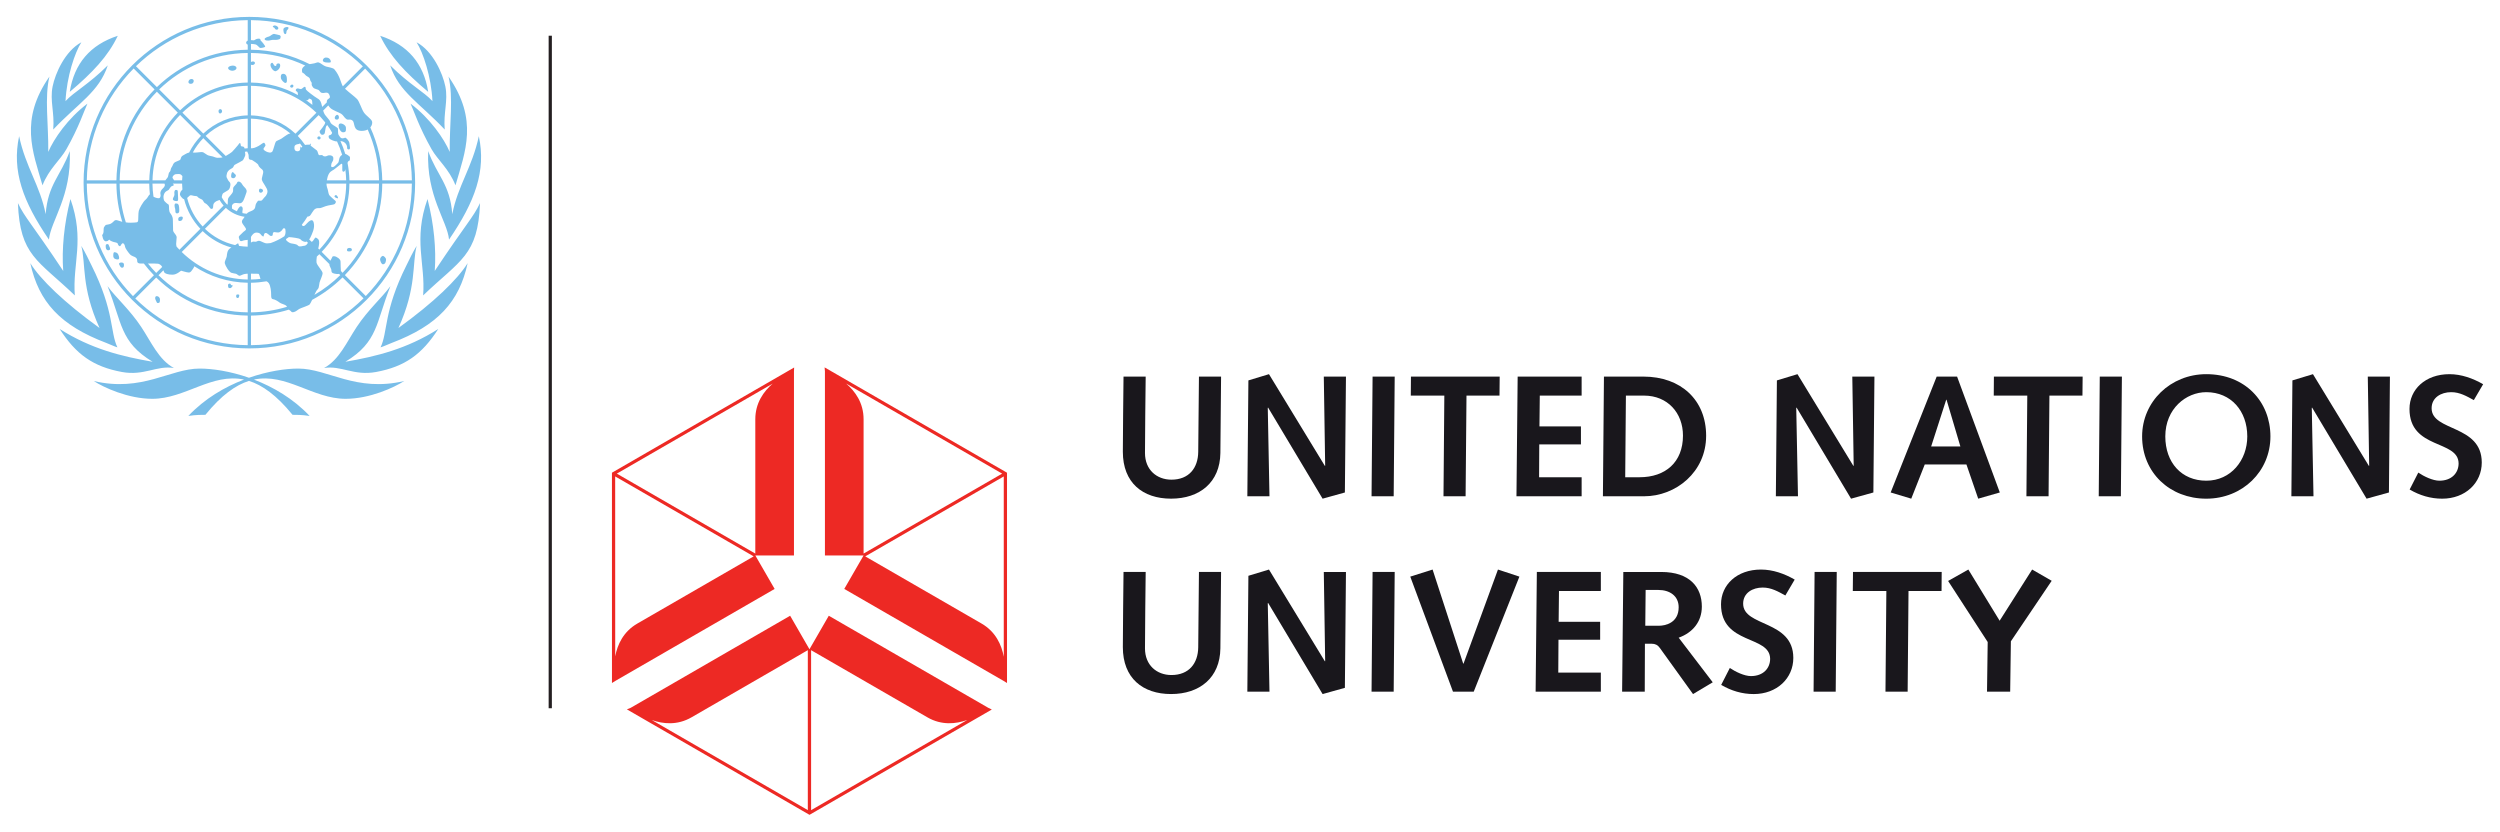
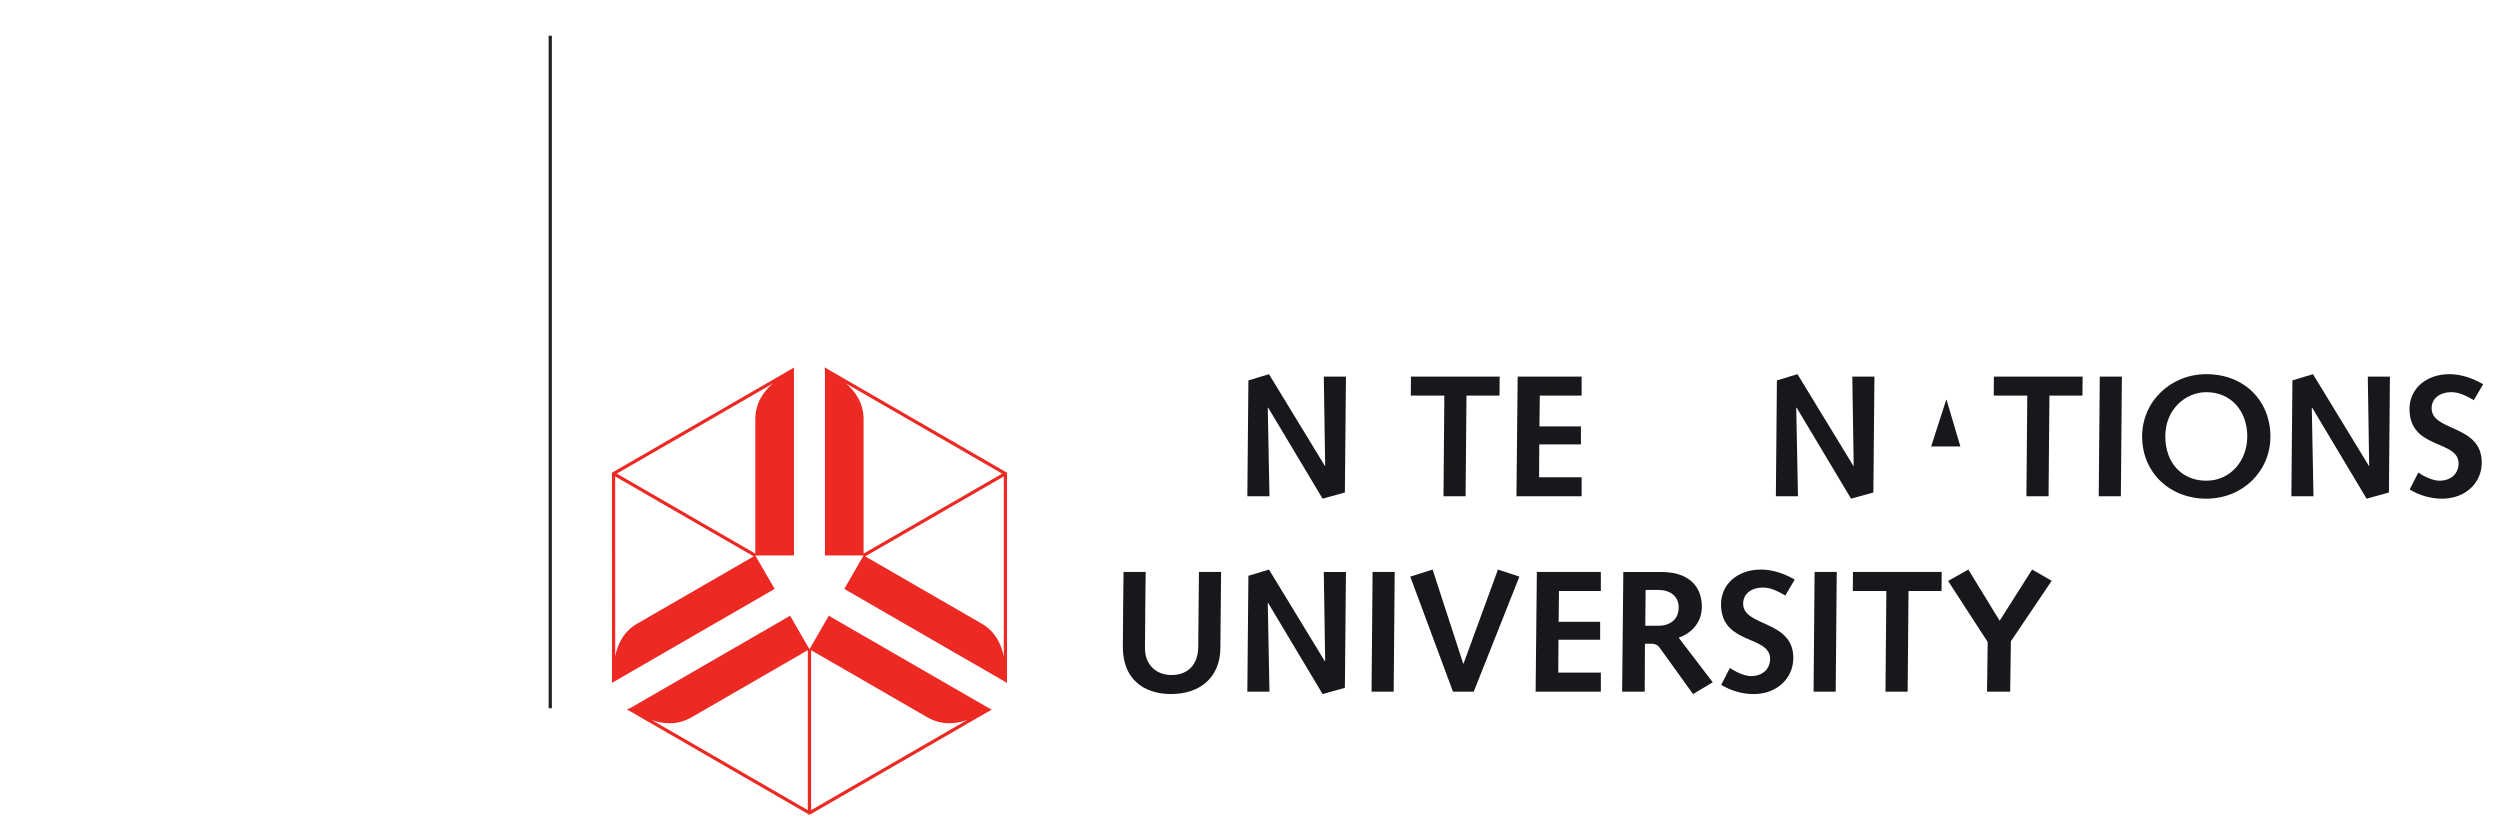
<svg xmlns="http://www.w3.org/2000/svg" xmlns:ns1="http://www.inkscape.org/namespaces/inkscape" xmlns:ns2="http://sodipodi.sourceforge.net/DTD/sodipodi-0.dtd" width="148.25" height="49.32" id="svg4564" version="1.1" ns1:version="0.48.1 " ns2:docname="Neues Dokument 3">
  <defs id="defs4566">
    <clipPath clipPathUnits="userSpaceOnUse" id="clipPath1224">
      <path ns1:connector-curvature="0" d="m 0,0 841.89,0 0,595.276 L 0,595.276 0,0 z" id="path1226" />
    </clipPath>
    <clipPath clipPathUnits="userSpaceOnUse" id="clipPath1192">
      <path ns1:connector-curvature="0" d="m 0,0 841.89,0 0,595.276 L 0,595.276 0,0 z" id="path1194" />
    </clipPath>
    <clipPath clipPathUnits="userSpaceOnUse" id="clipPath1176">
      <path ns1:connector-curvature="0" d="m 0,0 841.89,0 0,595.276 L 0,595.276 0,0 z" id="path1178" />
    </clipPath>
    <clipPath clipPathUnits="userSpaceOnUse" id="clipPath1148">
-       <path ns1:connector-curvature="0" d="m 0,0 841.89,0 0,595.276 L 0,595.276 0,0 z" id="path1150" />
-     </clipPath>
+       </clipPath>
    <clipPath clipPathUnits="userSpaceOnUse" id="clipPath1120">
      <path ns1:connector-curvature="0" d="m 0,0 841.89,0 0,595.276 L 0,595.276 0,0 z" id="path1122" />
    </clipPath>
  </defs>
  <ns2:namedview id="base" pagecolor="#ffffff" bordercolor="#666666" borderopacity="1.0" ns1:pageopacity="0.0" ns1:pageshadow="2" ns1:zoom="6.1128203" ns1:cx="74.124999" ns1:cy="24.66" ns1:document-units="px" ns1:current-layer="layer1" showgrid="false" fit-margin-top="0" fit-margin-left="0" fit-margin-right="0" fit-margin-bottom="0" ns1:window-width="1024" ns1:window-height="678" ns1:window-x="-4" ns1:window-y="-4" ns1:window-maximized="1" />
  <g ns1:label="Ebene 1" ns1:groupmode="layer" id="layer1" transform="translate(-185.384,-470.146)">
    <g transform="matrix(1.25,0,0,-1.25,17.634,771.974)" id="g1116">
      <g id="g1118" clip-path="url(#clipPath1120)">
        <g id="g1124" transform="translate(192.095,219.971)">
-           <path ns1:connector-curvature="0" d="m 0,0 c -0.017,-1.394 -0.985,-2.165 -2.339,-2.165 -1.345,0 -2.288,0.754 -2.288,2.222 0,1.189 0.024,2.379 0.032,3.569 l 1.051,0 C -3.553,2.42 -3.577,1.206 -3.577,0 c 0,-0.795 0.558,-1.264 1.255,-1.264 0.829,0 1.263,0.551 1.271,1.321 l 0.034,3.569 1.05,0 L 0,0 z" style="fill:#19171c;fill-opacity:1;fill-rule:nonzero;stroke:none" id="path1126" />
-         </g>
+           </g>
      </g>
    </g>
    <g id="g1128" transform="matrix(1.25,0,0,-1.25,259.414,492.704)">
      <path ns1:connector-curvature="0" d="m 0,0 0.976,0.296 2.649,-4.348 0.017,0 -0.065,4.232 1.051,0 L 4.577,-5.317 3.52,-5.611 0.935,-1.289 0.919,-1.304 1,-5.497 l -1.05,0 L 0,0 z" style="fill:#19171c;fill-opacity:1;fill-rule:nonzero;stroke:none" id="path1130" />
    </g>
    <g id="g1132" transform="matrix(1.25,0,0,-1.25,266.778,492.479)">
-       <path ns1:connector-curvature="0" d="m 0,0 1.049,0 -0.048,-5.677 -1.05,0 L 0,0 z" style="fill:#19171c;fill-opacity:1;fill-rule:nonzero;stroke:none" id="path1134" />
-     </g>
+       </g>
    <g id="g1136" transform="matrix(1.25,0,0,-1.25,271.033,493.606)">
      <path ns1:connector-curvature="0" d="m 0,0 -1.591,0 0.007,0.902 4.21,0 L 2.617,0 1.051,0 1.009,-4.775 -0.04,-4.775 0,0 z" style="fill:#19171c;fill-opacity:1;fill-rule:nonzero;stroke:none" id="path1138" />
    </g>
    <g id="g1140" transform="matrix(1.25,0,0,-1.25,275.381,492.479)">
      <path ns1:connector-curvature="0" d="m 0,0 3.035,0 0,-0.902 -1.985,0 -0.016,-1.46 1.968,0 0,-0.854 -1.977,0 -0.008,-1.559 2.018,0 0,-0.902 -3.092,0 L 0,0 z" style="fill:#19171c;fill-opacity:1;fill-rule:nonzero;stroke:none" id="path1142" />
    </g>
    <g transform="matrix(1.25,0,0,-1.25,17.634,771.974)" id="g1144">
      <g id="g1146" clip-path="url(#clipPath1148)">
        <g id="g1152" transform="translate(211.3,218.822)">
          <path ns1:connector-curvature="0" d="m 0,0 0.033,3.873 0.861,0 C 2.01,3.873 2.74,3.052 2.74,1.977 2.74,0.714 1.911,0 0.68,0 L 0,0 z m -1.058,-0.903 1.952,0 c 1.51,0 2.945,1.149 2.945,2.872 0,1.69 -1.19,2.806 -2.978,2.806 l -1.87,0 -0.049,-5.678 z" style="fill:#19171c;fill-opacity:1;fill-rule:nonzero;stroke:none" id="path1154" />
        </g>
      </g>
    </g>
    <g id="g1156" transform="matrix(1.25,0,0,-1.25,290.754,492.704)">
      <path ns1:connector-curvature="0" d="m 0,0 0.976,0.296 2.65,-4.348 0.017,0 -0.066,4.232 1.05,0 L 4.577,-5.317 3.518,-5.611 0.934,-1.289 0.918,-1.304 1,-5.497 l -1.049,0 L 0,0 z" style="fill:#19171c;fill-opacity:1;fill-rule:nonzero;stroke:none" id="path1158" />
    </g>
    <g id="g1160" transform="matrix(1.25,0,0,-1.25,301.634,496.621)">
-       <path ns1:connector-curvature="0" d="m 0,0 -1.386,0 0.714,2.216 0.016,0 L 0,0 z m -1.689,-0.853 1.976,0 0.559,-1.624 1.025,0.294 -2.027,5.497 -0.968,0 -2.183,-5.497 0.977,-0.294 0.641,1.624 z" style="fill:#19171c;fill-opacity:1;fill-rule:nonzero;stroke:none" id="path1162" />
+       <path ns1:connector-curvature="0" d="m 0,0 -1.386,0 0.714,2.216 0.016,0 L 0,0 z z" style="fill:#19171c;fill-opacity:1;fill-rule:nonzero;stroke:none" id="path1162" />
    </g>
    <g id="g1164" transform="matrix(1.25,0,0,-1.25,305.602,493.606)">
      <path ns1:connector-curvature="0" d="m 0,0 -1.591,0 0.007,0.902 4.21,0 L 2.617,0 1.05,0 1.01,-4.775 l -1.051,0 L 0,0 z" style="fill:#19171c;fill-opacity:1;fill-rule:nonzero;stroke:none" id="path1166" />
    </g>
    <g id="g1168" transform="matrix(1.25,0,0,-1.25,309.9,492.479)">
      <path ns1:connector-curvature="0" d="m 0,0 1.05,0 -0.049,-5.677 -1.05,0 L 0,0 z" style="fill:#19171c;fill-opacity:1;fill-rule:nonzero;stroke:none" id="path1170" />
    </g>
    <g transform="matrix(1.25,0,0,-1.25,17.634,771.974)" id="g1172">
      <g id="g1174" clip-path="url(#clipPath1176)">
        <g id="g1180" transform="translate(236.922,220.758)">
          <path ns1:connector-curvature="0" d="M 0,0 C 0,1.321 0.992,2.1 1.944,2.1 3.117,2.1 3.889,1.207 3.889,0 3.889,-1.124 3.117,-2.1 1.944,-2.1 0.771,-2.1 0,-1.239 0,0 m -1.1,0 c 0,-1.723 1.321,-2.953 3.044,-2.953 1.722,0 3.043,1.296 3.043,2.953 0,1.657 -1.205,2.954 -3.043,2.954 C 0.254,2.954 -1.1,1.657 -1.1,0" style="fill:#19171c;fill-opacity:1;fill-rule:nonzero;stroke:none" id="path1182" />
        </g>
      </g>
    </g>
    <g id="g1184" transform="matrix(1.25,0,0,-1.25,321.324,492.704)">
      <path ns1:connector-curvature="0" d="m 0,0 0.975,0.296 2.65,-4.348 0.017,0 -0.066,4.232 1.05,0 L 4.579,-5.317 3.519,-5.611 0.934,-1.289 0.919,-1.304 1,-5.497 l -1.049,0 L 0,0 z" style="fill:#19171c;fill-opacity:1;fill-rule:nonzero;stroke:none" id="path1186" />
    </g>
    <g transform="matrix(1.25,0,0,-1.25,17.634,771.974)" id="g1188">
      <g id="g1190" clip-path="url(#clipPath1192)">
        <g id="g1196" transform="translate(248.924,219.043)">
          <path ns1:connector-curvature="0" d="m 0,0 c 0.262,-0.181 0.69,-0.385 1.001,-0.385 0.583,0 0.911,0.37 0.911,0.82 -0.009,1.132 -2.33,0.648 -2.33,2.585 0,0.926 0.755,1.649 1.895,1.649 0.566,0 1.115,-0.198 1.599,-0.477 L 2.634,3.438 C 2.289,3.626 1.969,3.815 1.559,3.815 1.083,3.815 0.632,3.561 0.632,3.052 c 0,-1.115 2.379,-0.763 2.379,-2.576 0,-0.967 -0.779,-1.714 -1.879,-1.714 -0.549,0 -1.065,0.155 -1.542,0.435 L 0,0 z" style="fill:#19171c;fill-opacity:1;fill-rule:nonzero;stroke:none" id="path1198" />
        </g>
        <g id="g1200" transform="translate(192.095,210.702)">
          <path ns1:connector-curvature="0" d="m 0,0 c -0.017,-1.394 -0.985,-2.165 -2.339,-2.165 -1.345,0 -2.288,0.754 -2.288,2.223 0,1.189 0.024,2.379 0.032,3.569 l 1.051,0 C -3.553,2.42 -3.577,1.207 -3.577,0 c 0,-0.796 0.558,-1.263 1.255,-1.263 0.829,0 1.263,0.55 1.271,1.321 l 0.034,3.569 1.05,0 L 0,0 z" style="fill:#19171c;fill-opacity:1;fill-rule:nonzero;stroke:none" id="path1202" />
        </g>
      </g>
    </g>
    <g id="g1204" transform="matrix(1.25,0,0,-1.25,259.414,504.29)">
      <path ns1:connector-curvature="0" d="m 0,0 0.976,0.296 2.649,-4.349 0.017,0 -0.065,4.234 1.051,0 L 4.577,-5.316 3.52,-5.611 0.935,-1.287 0.919,-1.305 1,-5.497 l -1.05,0 L 0,0 z" style="fill:#19171c;fill-opacity:1;fill-rule:nonzero;stroke:none" id="path1206" />
    </g>
    <g id="g1208" transform="matrix(1.25,0,0,-1.25,266.778,504.063)">
      <path ns1:connector-curvature="0" d="m 0,0 1.049,0 -0.048,-5.678 -1.05,0 L 0,0 z" style="fill:#19171c;fill-opacity:1;fill-rule:nonzero;stroke:none" id="path1210" />
    </g>
    <g id="g1212" transform="matrix(1.25,0,0,-1.25,269.013,504.34)">
      <path ns1:connector-curvature="0" d="m 0,0 1.059,0.336 1.452,-4.463 0.016,0 L 4.16,0.336 5.177,0 3.011,-5.457 2.026,-5.457 0,0 z" style="fill:#19171c;fill-opacity:1;fill-rule:nonzero;stroke:none" id="path1214" />
    </g>
    <g id="g1216" transform="matrix(1.25,0,0,-1.25,276.519,504.063)">
      <path ns1:connector-curvature="0" d="m 0,0 3.036,0 0,-0.903 -1.986,0 -0.016,-1.46 1.969,0 0,-0.853 -1.977,0 -0.009,-1.559 2.019,0 0,-0.903 -3.094,0 L 0,0 z" style="fill:#19171c;fill-opacity:1;fill-rule:nonzero;stroke:none" id="path1218" />
    </g>
    <g transform="matrix(1.25,0,0,-1.25,17.634,771.974)" id="g1220">
      <g id="g1222" clip-path="url(#clipPath1224)">
        <g id="g1228" transform="translate(212.252,211.777)">
          <path ns1:connector-curvature="0" d="m 0,0 0.017,1.698 0.606,0 c 0.533,0 0.961,-0.28 0.961,-0.82 C 1.584,0.139 0.959,0 0.648,0 L 0,0 z m -1.099,-3.127 1.074,0 0.008,2.273 0.328,0 c 0.156,0 0.279,-0.057 0.378,-0.197 l 1.576,-2.19 0.935,0.558 -1.616,2.116 c 0.663,0.238 1.099,0.756 1.099,1.477 0,0.902 -0.558,1.641 -1.928,1.641 l -1.797,0 -0.057,-5.678 z" style="fill:#19171c;fill-opacity:1;fill-rule:nonzero;stroke:none" id="path1230" />
        </g>
        <g id="g1232" transform="translate(216.263,209.774)">
          <path ns1:connector-curvature="0" d="m 0,0 c 0.263,-0.179 0.69,-0.385 1.001,-0.385 0.583,0 0.911,0.369 0.911,0.82 -0.008,1.132 -2.33,0.648 -2.33,2.585 0,0.927 0.754,1.649 1.895,1.649 0.566,0 1.116,-0.197 1.6,-0.476 L 2.634,3.439 C 2.289,3.627 1.969,3.815 1.559,3.815 1.082,3.815 0.632,3.562 0.632,3.052 c 0,-1.114 2.38,-0.763 2.38,-2.576 0,-0.968 -0.78,-1.714 -1.879,-1.714 -0.551,0 -1.068,0.156 -1.543,0.435 L 0,0 z" style="fill:#19171c;fill-opacity:1;fill-rule:nonzero;stroke:none" id="path1234" />
        </g>
      </g>
    </g>
    <g id="g1236" transform="matrix(1.25,0,0,-1.25,292.989,504.063)">
      <path ns1:connector-curvature="0" d="m 0,0 1.051,0 -0.049,-5.678 -1.05,0 L 0,0 z" style="fill:#19171c;fill-opacity:1;fill-rule:nonzero;stroke:none" id="path1238" />
    </g>
    <g id="g1240" transform="matrix(1.25,0,0,-1.25,297.245,505.192)">
      <path ns1:connector-curvature="0" d="m 0,0 -1.592,0 0.009,0.903 4.208,0 L 2.618,0 1.051,0 1.01,-4.775 l -1.052,0 L 0,0 z" style="fill:#19171c;fill-opacity:1;fill-rule:nonzero;stroke:none" id="path1242" />
    </g>
    <g id="g1244" transform="matrix(1.25,0,0,-1.25,303.254,508.217)">
      <path ns1:connector-curvature="0" d="M 0,0 -1.878,2.896 -0.918,3.438 0.567,1.009 2.109,3.438 3.036,2.904 1.1,0.033 1.067,-2.355 l -1.099,0 L 0,0 z" style="fill:#19171c;fill-opacity:1;fill-rule:nonzero;stroke:none" id="path1246" />
    </g>
    <path ns1:connector-curvature="0" d="m 217.919,512.145 0.191,0 0,-39.881 -0.191,0 0,39.881 z" style="fill:#241f21;fill-opacity:1;fill-rule:nonzero;stroke:none" id="path1248" />
    <g id="g1258" transform="matrix(1.25,0,0,-1.25,200.17,471.147)">
-       <path ns1:connector-curvature="0" d="m 0,0 c 4.343,0 7.865,-3.521 7.865,-7.864 0,-4.343 -3.522,-7.864 -7.865,-7.864 -4.343,0 -7.864,3.521 -7.864,7.864 C -7.864,-3.521 -4.343,0 0,0 m -6.306,-7.755 c 0.028,1.68 0.714,3.201 1.81,4.314 l -0.992,0.993 c -1.351,-1.369 -2.193,-3.24 -2.222,-5.307 l 1.404,0 z m 1.78,-4.501 c -0.171,0.176 -0.331,0.36 -0.479,0.555 l -0.145,-10e-4 c -0.095,0 -0.17,0.027 -0.17,0.118 0,0.091 -0.019,0.123 -0.076,0.17 -0.057,0.048 -0.184,0.053 -0.278,0.161 -0.095,0.108 -0.208,0.278 -0.217,0.33 -0.01,0.053 -0.025,0.128 -0.072,0.166 -0.047,0.038 -0.051,0.019 -0.09,-0.014 -0.038,-0.033 -0.051,-0.108 -0.089,-0.108 -0.038,0 -0.086,0.051 -0.094,0.102 -0.01,0.054 -0.068,0.067 -0.11,0.077 -0.042,0.009 -0.137,0.028 -0.164,0.046 -0.029,0.019 -0.087,0.03 -0.11,0.063 -0.023,0.033 -0.042,0.019 -0.066,-0.01 -0.023,-0.028 -0.061,-0.042 -0.113,-0.047 -0.052,-0.006 -0.104,0.051 -0.127,0.095 -0.025,0.041 -0.052,0.188 -0.052,0.188 0,0 -0.025,0.005 0,0.024 0.023,0.019 0.052,0.062 0.061,0.142 0.01,0.079 -0.004,0.194 0.028,0.227 0.033,0.032 0.044,0.085 0.09,0.104 0.046,0.018 0.132,0.015 0.213,0.051 0.081,0.038 0.152,0.118 0.183,0.147 0.034,0.028 0.085,0.042 0.175,0.009 0.056,-0.02 0.135,-0.045 0.2,-0.062 -0.177,0.573 -0.274,1.182 -0.278,1.814 l -1.405,0 c 0.013,-2.077 0.846,-3.96 2.191,-5.339 l 0.994,0.992 z m 4.449,-1.915 c -1.69,0.021 -3.221,0.706 -4.342,1.806 l -0.992,-0.993 c 1.375,-1.353 3.256,-2.196 5.334,-2.216 l 0,1.403 z m 6.383,6.262 C 6.295,-9.596 5.621,-11.125 4.532,-12.25 l 0.992,-0.993 c 1.343,1.379 2.174,3.259 2.186,5.334 l -1.404,0 z m -10.724,-4.238 0.285,0.285 c 0.022,-0.055 0.039,-0.11 0.056,-0.16 l -0.233,-0.234 c 1.093,-1.072 2.585,-1.741 4.233,-1.761 l 0,1.404 c -0.935,0.015 -1.803,0.3 -2.532,0.781 -0.018,-0.044 -0.044,-0.098 -0.074,-0.135 -0.057,-0.071 -0.09,-0.161 -0.19,-0.161 -0.098,0 -0.344,0.086 -0.363,0.086 -0.019,0 -0.199,-0.189 -0.411,-0.189 -0.212,0 -0.36,0.052 -0.393,0.118 -0.012,0.026 -0.025,0.057 -0.037,0.091 -0.017,0.05 -0.034,0.105 -0.052,0.149 -0.037,0.082 -0.118,0.143 -0.194,0.162 -0.046,0.01 -0.279,0.011 -0.488,0.011 0.123,-0.155 0.255,-0.305 0.393,-0.447 m -1.735,4.238 c 0.005,-0.641 0.107,-1.26 0.294,-1.84 0.061,-0.008 0.145,-0.019 0.237,-0.016 0.142,0.005 0.254,0.009 0.288,0.02 0.033,0.009 0.052,0.032 0.061,0.099 0.01,0.066 0,0.326 0.028,0.444 0.029,0.118 0.208,0.435 0.312,0.52 0.104,0.084 0.138,0.189 0.18,0.231 0.016,0.015 0.025,0.026 0.035,0.033 -0.018,0.168 -0.029,0.338 -0.031,0.509 l -1.404,0 z m 1.766,4.359 c -1.068,-1.086 -1.737,-2.568 -1.765,-4.205 l 1.405,0 c 0.027,1.249 0.538,2.38 1.353,3.213 l -0.993,0.992 z m 4.31,1.838 c -1.632,-0.02 -3.111,-0.675 -4.201,-1.729 l 0.993,-0.993 c 0.836,0.801 1.964,1.299 3.208,1.319 l 0,1.403 z m -2.107,-3.824 c 0.554,0.519 1.292,0.843 2.107,0.863 l 0,1.404 c -1.201,-0.02 -2.291,-0.501 -3.099,-1.274 l 0.992,-0.993 z m -0.672,-0.9 c 0.148,0.292 0.338,0.559 0.563,0.792 l -0.992,0.993 c -0.787,-0.805 -1.281,-1.898 -1.309,-3.104 l 0.608,0 c 0.053,0.065 0.127,0.153 0.127,0.174 0,0.033 0.037,0.127 0.037,0.16 0,0.033 0.06,0.076 0.075,0.113 0.015,0.039 0.019,0.128 0.071,0.189 0.052,0.062 0.048,0.189 0.194,0.246 0.147,0.057 0.208,0.086 0.217,0.119 0.01,0.033 0.028,0.136 0.109,0.174 0.073,0.034 0.187,0.125 0.3,0.144 M -3.19,-7.755 c 0.002,0.068 0.007,0.135 0.014,0.202 -0.042,0.048 -0.08,0.099 -0.164,0.099 -0.113,0 -0.185,-0.005 -0.222,-0.038 -0.037,-0.032 -0.104,-0.089 -0.076,-0.155 0.019,-0.044 0.059,-0.078 0.07,-0.108 l 0.378,0 z m -0.836,-0.154 -0.57,0 c 0.003,-0.211 0.019,-0.417 0.048,-0.619 0.008,-0.007 0.018,-0.013 0.027,-0.017 0.075,-0.038 0.188,-0.067 0.241,-0.057 0.052,0.009 0.071,0.095 0.071,0.137 0,0.043 -0.028,0.104 0,0.175 0.028,0.071 0.076,0.132 0.123,0.17 0.046,0.038 0.095,0.127 0.075,0.17 -0.006,0.013 -0.011,0.027 -0.015,0.041 m 1.703,-2.144 c -0.367,0.389 -0.637,0.872 -0.772,1.406 -0.021,0.002 -0.044,0.011 -0.07,0.035 -0.071,0.067 -0.128,0.147 -0.128,0.19 0,0.041 0.024,0.136 0.071,0.179 0.015,0.014 0.032,0.032 0.047,0.052 -0.009,0.093 -0.015,0.188 -0.016,0.282 l -0.44,0 c 0.02,-0.034 0.055,-0.048 0.046,-0.075 -0.01,-0.028 -0.1,-0.037 -0.132,-0.07 -0.034,-0.033 -0.081,-0.113 -0.105,-0.147 -0.023,-0.032 -0.126,-0.057 -0.178,-0.124 -0.052,-0.066 -0.074,-0.163 -0.074,-0.211 0,-0.047 0.006,-0.127 0.026,-0.17 0.018,-0.043 0.16,-0.17 0.193,-0.181 0.033,-0.008 0.043,-0.065 0.043,-0.107 0,-0.043 -0.006,-0.218 0.05,-0.303 0.059,-0.084 0.134,-0.17 0.134,-0.34 0,-0.171 0.009,-0.365 0.009,-0.406 0,-0.043 -0.013,-0.113 0.043,-0.185 0.057,-0.071 0.128,-0.164 0.128,-0.221 0,-0.058 -0.024,-0.257 -0.024,-0.322 0,-0.033 0.007,-0.08 0.019,-0.127 0.044,-0.049 0.09,-0.099 0.137,-0.148 l 0.993,0.993 z m 2.4,5.38 c 0.816,-0.02 1.557,-0.345 2.111,-0.868 l 0.993,0.993 c -0.808,0.776 -1.9,1.259 -3.104,1.279 l 0,-1.404 z M -1.221,-8.95 c -0.072,0.081 -0.137,0.17 -0.192,0.265 -0.022,-0.01 -0.047,-0.021 -0.08,-0.03 -0.108,-0.034 -0.202,-0.11 -0.217,-0.199 -0.014,-0.09 0.009,-0.179 -0.066,-0.193 -0.076,-0.015 -0.103,0.065 -0.136,0.103 -0.034,0.039 -0.119,0.141 -0.181,0.161 -0.061,0.02 -0.098,0.132 -0.137,0.165 -0.038,0.033 -0.174,0.072 -0.212,0.128 -0.038,0.057 -0.081,0.047 -0.17,0.057 -0.09,0.009 -0.16,0.061 -0.222,0.009 -0.036,-0.029 -0.08,-0.073 -0.117,-0.106 0.127,-0.515 0.384,-0.979 0.736,-1.354 l 0.994,0.994 z m 1.117,2.563 C -0.14,-6.389 -0.175,-6.394 -0.21,-6.398 l -0.002,0.018 c -0.004,0.051 -0.002,0.085 -0.014,0.135 0.049,0.007 0.099,0.012 0.149,0.013 l 0,1.405 c -0.771,-0.019 -1.472,-0.325 -1.997,-0.818 l 0.955,-0.954 C -1.173,-6.628 -1.22,-6.651 -1.251,-6.66 l -0.02,-0.005 -0.913,0.912 c -0.196,-0.203 -0.365,-0.432 -0.499,-0.683 0.084,-0.003 0.166,-0.005 0.241,0.008 0.113,0.019 0.218,0.019 0.251,0.004 0.032,-0.014 0.127,-0.084 0.198,-0.127 0.07,-0.042 0.212,-0.052 0.26,-0.071 0.048,-0.019 0.166,-0.062 0.208,-0.062 0.04,0 0.153,-0.004 0.254,0.019 l 0.02,0.005 c 0.031,0.009 0.078,0.032 0.132,0.061 0.121,0.066 0.268,0.165 0.298,0.194 0.042,0.042 0.222,0.241 0.283,0.321 0.061,0.081 0.071,0.115 0.105,0.09 0.033,-0.023 0.009,-0.103 0.042,-0.137 0.032,-0.033 0.122,0.005 0.151,-0.07 0.006,-0.017 0.01,-0.031 0.014,-0.044 0.012,-0.05 0.01,-0.084 0.014,-0.135 l 0.002,-0.018 c 0.008,-0.066 0.034,-0.154 0.002,-0.21 -0.032,-0.061 -0.07,-0.174 -0.112,-0.204 -0.043,-0.028 -0.228,-0.132 -0.299,-0.165 -0.07,-0.032 -0.099,-0.052 -0.122,-0.103 -0.023,-0.052 -0.029,-0.077 -0.138,-0.133 -0.108,-0.056 -0.16,-0.141 -0.178,-0.193 -0.019,-0.052 -0.039,-0.162 -0.019,-0.208 0.019,-0.047 0.085,-0.175 0.118,-0.199 0.033,-0.023 0.066,-0.085 0.061,-0.151 -0.005,-0.066 -0.029,-0.184 -0.085,-0.237 -0.057,-0.052 -0.19,-0.113 -0.255,-0.16 -0.045,-0.032 -0.061,-0.127 -0.074,-0.193 0.071,-0.134 0.161,-0.255 0.268,-0.36 0.01,0.024 0.019,0.05 0.019,0.071 0,0.056 -10e-4,0.198 0.028,0.25 0.028,0.052 0.185,0.208 0.213,0.284 0.027,0.076 -0.001,0.17 0.027,0.222 0.029,0.052 0.156,0.169 0.166,0.199 0.01,0.027 0.016,0.075 0.085,0.075 0.072,0 0.137,-0.075 0.175,-0.146 0.038,-0.071 0.118,-0.129 0.152,-0.18 0.033,-0.052 0.071,-0.108 0.042,-0.185 -0.028,-0.076 -0.118,-0.359 -0.165,-0.42 -0.048,-0.061 -0.081,-0.099 -0.156,-0.099 -0.076,0 -0.209,0.033 -0.27,0 -0.061,-0.033 -0.099,-0.085 -0.099,-0.128 0,-0.028 0.002,-0.082 0.003,-0.125 0.073,-0.049 0.152,-0.092 0.233,-0.127 0.036,0.091 0.117,0.237 0.188,0.235 0.087,-0.002 0.1,-0.12 0.081,-0.181 -0.014,-0.048 -0.01,-0.098 -0.005,-0.14 0.065,-0.015 0.132,-0.025 0.201,-0.03 0.018,0.021 0.035,0.039 0.052,0.051 0.081,0.057 0.197,0.076 0.267,0.134 0.069,0.057 0.08,0.093 0.093,0.185 0.01,0.093 0.069,0.175 0.109,0.226 0.04,0.052 0.106,0 0.186,0.03 0.033,0.012 0.087,0.11 0.128,0.145 0.04,0.035 0.15,0.14 0.15,0.295 0,0.155 -0.231,0.395 -0.266,0.545 -0.02,0.086 0.075,0.291 0.063,0.39 -0.011,0.096 -0.087,0.12 -0.133,0.167 -0.048,0.047 -0.087,0.093 -0.098,0.146 -0.013,0.052 -0.25,0.207 -0.295,0.231 -0.046,0.024 -0.089,0 -0.134,0.041 -0.045,0.042 -0.018,0.156 -0.041,0.232 -0.012,0.04 -0.038,0.089 -0.06,0.134 m 3.099,2.209 c -0.003,0.007 -0.005,0.014 -0.005,0.019 -0.011,0.075 0.008,0.208 -0.058,0.244 -0.065,0.037 -0.127,0.058 -0.127,0 0,-0.045 -0.064,-0.045 -0.118,-0.032 0.105,-0.073 0.209,-0.151 0.308,-0.231 m 1.543,0.77 c 0.171,-0.162 0.476,-0.388 0.574,-0.493 0.111,-0.119 0.207,-0.463 0.319,-0.63 0.111,-0.167 0.35,-0.302 0.391,-0.43 0.02,-0.067 0.002,-0.187 -0.083,-0.285 0.351,-0.767 0.552,-1.615 0.567,-2.509 l 1.404,0 C 7.681,-5.69 6.84,-3.822 5.493,-2.454 L 4.538,-3.408 z M 2.502,-2.48 c 0.015,0.06 0.065,0.121 0.152,0.169 -0.781,0.374 -1.655,0.588 -2.577,0.599 l 0,-0.429 C 0.216,-2.061 0.331,-2.176 0.225,-2.256 0.18,-2.29 0.119,-2.288 0.077,-2.268 l 0,-0.847 c 0.812,-0.013 1.575,-0.23 2.24,-0.602 -0.007,0.008 -0.011,0.014 -0.013,0.021 -0.01,0.058 0.009,0.113 -0.046,0.149 -0.055,0.036 -0.07,0.06 -0.044,0.111 0.06,0.092 0.179,0 0.239,0.011 0.06,0.011 0.13,0.117 0.182,0.107 0.053,-0.01 0.026,-0.083 0.053,-0.133 0.025,-0.05 0.414,-0.343 0.531,-0.409 0.113,-0.063 0.173,-0.114 0.238,-0.411 l 0.222,0.221 c -0.007,0.031 -0.005,0.061 0.005,0.086 0.04,0.095 0.16,0.087 0.136,0.191 -0.024,0.104 -0.072,0.199 -0.208,0.176 -0.135,-0.024 -0.207,-0.032 -0.279,0.079 -0.071,0.112 -0.23,0.064 -0.319,0.183 -0.087,0.121 -0.047,0.136 -0.055,0.192 -0.008,0.055 -0.025,0.048 -0.056,0.104 -0.032,0.056 -0.008,0.111 -0.08,0.167 -0.072,0.056 -0.12,0.064 -0.152,0.104 -0.032,0.04 -0.087,0.096 -0.135,0.112 -0.048,0.016 -0.043,0.137 -0.034,0.176 m -2.425,1.378 c 0.05,-0.004 0.108,-0.011 0.133,-0.011 0.038,0 0.106,0.078 0.212,0.081 0.143,0.005 0.084,-0.067 0.122,-0.097 0.038,-0.03 0.237,-0.263 0.203,-0.291 -0.031,-0.027 -0.146,-0.054 -0.219,-0.054 -0.073,0 -0.128,0.149 -0.25,0.171 -0.077,0.014 -0.146,0.023 -0.201,0.02 l 0,-0.275 c 1.001,-0.012 1.945,-0.257 2.783,-0.684 0.022,0.005 0.045,0.009 0.07,0.011 0.259,0.03 0.268,0.094 0.362,0.069 0.093,-0.026 0.225,-0.159 0.344,-0.192 0.119,-0.034 0.337,-0.06 0.399,-0.135 0.281,-0.339 0.295,-0.632 0.401,-0.804 l 0.948,0.947 c -1.373,1.341 -3.242,2.171 -5.307,2.192 l 0,-0.948 z M -0.151,-1.23 c -0.006,0.046 0.032,0.083 0.074,0.106 l 0,0.97 c -2.062,-0.021 -3.931,-0.85 -5.302,-2.186 l 0.993,-0.992 c 1.117,1.082 2.636,1.754 4.309,1.774 l 0,0.244 c -0.036,0.008 -0.068,0.037 -0.074,0.084 m 2.55,-4.771 C 2.386,-6.016 2.371,-6.026 2.357,-6.028 2.316,-6.034 2.212,-6.045 2.166,-6.098 2.121,-6.151 2.119,-6.33 2.218,-6.365 2.316,-6.4 2.398,-6.354 2.41,-6.296 2.422,-6.237 2.404,-6.132 2.404,-6.132 l 0.039,-0.064 c 0,0 0.045,-0.005 0.072,0.036 -0.037,0.055 -0.076,0.108 -0.116,0.159 m -2.301,-0.231 0.043,0 c 0.098,0 0.308,0.106 0.373,0.157 0.064,0.051 0.155,0.105 0.178,0.105 0.024,0 0.047,-0.041 0.071,-0.1 0.023,-0.057 -0.094,-0.15 -0.094,-0.196 0,-0.045 0.094,-0.115 0.204,-0.151 0.11,-0.035 0.191,-0.028 0.231,0.052 0.04,0.08 0.116,0.389 0.151,0.441 0.035,0.053 0.209,0.104 0.273,0.152 0.065,0.046 0.261,0.19 0.348,0.226 0.024,0.009 0.048,0.013 0.071,0.014 -0.509,0.426 -1.159,0.688 -1.87,0.705 l 0,-1.405 0.021,0 z m -0.021,-4.479 c 0.077,0.076 0.169,0.043 0.22,0.043 0.052,0 0.089,0.046 0.158,0.046 0.069,0 0.156,-0.063 0.29,-0.109 0.055,-0.019 0.152,-0.018 0.265,10e-4 0.231,0.08 0.449,0.19 0.65,0.321 0.095,0.147 0.047,0.302 0.047,0.334 0,0.04 -0.087,0.08 -0.122,0.01 -0.035,-0.07 -0.116,-0.132 -0.169,-0.156 -0.052,-0.023 -0.184,0.012 -0.236,0.012 -0.053,0 -0.07,-0.059 -0.07,-0.122 0,-0.063 -0.059,-0.064 -0.105,-0.059 -0.045,0.006 -0.155,0.151 -0.236,0.139 -0.081,-0.011 -0.071,-0.116 -0.095,-0.156 -0.023,-0.041 -0.039,0.012 -0.08,0.029 -0.041,0.018 -0.059,0.145 -0.255,0.145 -0.124,0 -0.21,-0.113 -0.262,-0.206 l 0,-0.272 z m -0.751,-0.116 c 0.065,0.043 0.121,0.079 0.132,0.084 0.022,0.012 0.028,-0.059 0.053,-0.121 0.134,-0.021 0.271,-0.034 0.409,-0.038 l 0.003,0.324 c -0.073,-0.006 -0.174,-0.015 -0.257,-0.049 -0.14,-0.057 -0.14,0.098 -0.164,0.163 -0.023,0.065 0.101,0.139 0.164,0.213 0.062,0.076 0.176,0.117 0.176,0.178 0,0.064 -0.147,0.217 -0.182,0.298 -0.036,0.081 0.011,0.157 0.053,0.198 0.015,0.015 0.038,0.052 0.063,0.093 -0.34,0.047 -0.649,0.2 -0.89,0.424 l -0.993,-0.993 c 0.391,-0.377 0.884,-0.649 1.433,-0.774 m 0.597,-1.357 c -0.026,-0.001 -0.05,-0.002 -0.071,-0.003 -0.161,-0.012 -0.238,-0.081 -0.302,-0.093 -0.065,-0.011 -0.122,0.075 -0.185,0.093 -0.063,0.017 -0.1,0.012 -0.215,0.046 -0.117,0.036 -0.291,0.342 -0.313,0.447 -0.023,0.103 0.081,0.242 0.093,0.343 0.011,0.099 0.017,0.293 0.173,0.382 l 0.046,0.028 c -0.52,0.143 -0.987,0.415 -1.364,0.779 l -0.993,-0.992 c 0.811,-0.792 1.913,-1.285 3.131,-1.305 l 0,0.275 z m 0.605,-0.245 c -0.021,0.056 -0.036,0.13 -0.05,0.167 -0.023,0.064 -0.029,0.075 -0.07,0.075 -0.026,0 -0.181,0.004 -0.331,0.005 l 0,-0.277 c 0.153,0.003 0.303,0.013 0.451,0.03 m 1.261,-1.324 c -0.009,0.016 -0.021,0.032 -0.035,0.046 -0.069,0.069 -0.25,0.099 -0.314,0.151 -0.064,0.053 -0.22,0.152 -0.312,0.163 -0.092,0.012 -0.094,0.098 -0.094,0.22 0,0.122 -0.016,0.406 -0.115,0.546 -0.03,0.04 -0.066,0.066 -0.104,0.083 -0.24,-0.041 -0.488,-0.065 -0.738,-0.069 l 0,-1.404 c 0.595,0.008 1.169,0.099 1.712,0.264 m 1.19,0.328 c -0.05,-0.105 -0.096,-0.196 -0.118,-0.217 -0.058,-0.058 -0.4,-0.163 -0.487,-0.21 -0.086,-0.047 -0.168,-0.139 -0.285,-0.157 -0.115,-0.018 -0.086,0.048 -0.178,0.094 -0.016,0.007 -0.028,0.017 -0.039,0.026 -0.568,-0.175 -1.171,-0.274 -1.795,-0.282 l 0,-1.403 c 2.08,0.02 3.964,0.864 5.34,2.222 l -0.994,0.993 c -0.427,-0.42 -0.912,-0.779 -1.444,-1.066 m -0.26,2.77 c -0.023,-0.013 -0.044,-0.019 -0.06,-0.019 -0.063,0 -0.18,0.052 -0.216,0.104 -0.034,0.051 -0.178,0.076 -0.255,0.087 -0.072,0.013 -0.237,0.034 -0.312,0.036 -0.044,-0.032 -0.088,-0.063 -0.134,-0.091 -0.002,-0.01 -0.002,-0.021 0,-0.032 0.012,-0.065 0.179,-0.167 0.232,-0.173 0.053,-0.006 0.249,-0.041 0.291,-0.07 0.04,-0.03 0.069,-0.075 0.115,-0.075 0.047,0 0.111,0 0.152,0.018 0.04,0.017 0.145,-0.018 0.231,0.127 l 0.017,0.026 -0.061,0.062 z M 3.66,-7.909 C 3.658,-8.027 3.705,-8.144 3.719,-8.192 3.735,-8.242 3.754,-8.396 3.789,-8.452 3.825,-8.509 4.045,-8.69 4.086,-8.731 4.127,-8.771 4.096,-8.817 4.063,-8.865 4.028,-8.911 3.929,-8.905 3.748,-8.946 3.568,-8.985 3.476,-9.044 3.378,-9.067 3.279,-9.089 3.232,-9.049 3.128,-9.107 3.024,-9.166 2.926,-9.398 2.861,-9.444 2.825,-9.469 2.792,-9.472 2.757,-9.474 2.677,-9.609 2.589,-9.738 2.491,-9.859 2.51,-9.931 2.566,-9.936 2.624,-9.903 c 0.041,0.023 0.174,0.198 0.261,0.238 0.086,0.04 0.139,0.018 0.168,-0.092 0.071,-0.263 -0.087,-0.551 -0.151,-0.696 -0.016,-0.037 -0.039,-0.072 -0.065,-0.102 l 0.116,-0.116 c 0.051,0.013 0.085,0.065 0.129,0.136 0.056,0.093 0.07,0.082 0.173,0 0.105,-0.082 0.036,-0.353 0.024,-0.406 l -0.01,-0.047 0.052,-0.053 c 0.78,0.816 1.262,1.917 1.275,3.132 l -0.936,0 z m 0.891,0.684 C 4.546,-7.236 4.543,-7.246 4.543,-7.257 c 0,-0.051 -0.04,-0.088 -0.08,-0.088 -0.04,0 -0.054,0.047 -0.054,0.088 l 0,0.232 c 0,0.036 -0.011,0.081 -0.063,0.045 C 4.295,-7.015 4.126,-7.166 4.015,-7.242 3.906,-7.316 3.801,-7.333 3.724,-7.559 3.711,-7.602 3.692,-7.673 3.678,-7.755 l 0.916,0 C 4.59,-7.576 4.575,-7.399 4.551,-7.225 M 4.549,-6.497 C 4.624,-6.519 4.722,-6.593 4.752,-6.619 4.791,-6.652 4.769,-6.73 4.769,-6.782 4.769,-6.833 4.734,-6.812 4.7,-6.847 4.678,-6.868 4.668,-6.888 4.658,-6.93 4.711,-7.198 4.742,-7.474 4.748,-7.755 l 1.404,0 C 6.137,-6.898 5.947,-6.083 5.615,-5.344 5.542,-5.383 5.447,-5.408 5.327,-5.408 c -0.431,0 -0.304,0.383 -0.431,0.487 -0.127,0.103 -0.191,0 -0.294,0.072 -0.104,0.071 -0.144,0.191 -0.248,0.254 -0.104,0.064 -0.407,0.168 -0.51,0.272 -0.036,0.035 -0.07,0.077 -0.099,0.122 L 3.501,-4.446 c 0.023,-0.079 0.053,-0.151 0.084,-0.195 0.053,-0.071 0.157,-0.195 0.204,-0.25 0.047,-0.054 0.039,-0.125 0.117,-0.192 0.079,-0.068 0.287,-0.168 0.297,-0.219 0.01,-0.052 -0.009,-0.235 0.032,-0.298 0.041,-0.062 0.086,-0.13 0.11,-0.143 0.119,-0.059 0.184,0.032 0.225,0.006 0.042,-0.026 0.169,-0.144 0.179,-0.266 0.011,-0.122 0.065,-0.286 -0.03,-0.286 -0.097,0 -0.081,0.086 -0.081,0.122 0,0.031 -0.053,0.261 -0.317,0.276 0.089,-0.196 0.166,-0.398 0.228,-0.606 M 3.841,-6.568 C 4.027,-6.597 3.986,-6.742 3.975,-6.799 3.963,-6.857 3.893,-6.909 3.882,-7.031 3.87,-7.153 3.934,-7.129 3.986,-7.119 c 0.052,0.01 0.192,0.162 0.227,0.198 0.035,0.035 0.042,0.192 0.075,0.255 0.035,0.065 0.075,0.099 0.114,0.124 -0.066,0.219 -0.147,0.431 -0.243,0.636 -0.088,-0.017 -0.332,0.086 -0.37,0.143 -0.04,0.057 -0.042,0.138 0.015,0.148 0.057,0.011 0.113,0.045 0.122,0.123 -0.07,0.133 -0.148,0.249 -0.231,0.361 C 3.674,-5.15 3.658,-5.17 3.651,-5.18 3.63,-5.206 3.596,-5.37 3.585,-5.477 3.576,-5.583 3.477,-5.609 3.427,-5.589 c -0.049,0.021 -0.112,0.125 -0.086,0.175 0.026,0.047 0.247,0.275 0.26,0.406 -0.073,0.091 -0.15,0.18 -0.229,0.266 -0.033,0.028 -0.064,0.055 -0.087,0.081 L 2.297,-5.648 c 0.127,-0.132 0.244,-0.275 0.346,-0.427 0.05,0.01 0.1,0.012 0.126,0.012 0.053,0 0.092,-0.007 0.116,0.018 0.022,0.023 0.041,0.046 0.041,0.046 0,0 0,-0.058 -0.019,-0.082 -0.016,-0.023 0.025,-0.051 0.076,-0.086 0.051,-0.036 0.175,-0.129 0.22,-0.169 0.045,-0.041 0.059,-0.185 0.094,-0.215 0.034,-0.029 0.139,0.012 0.167,-0.011 0.028,-0.023 0.047,-0.057 0.133,-0.057 0.087,0 0.123,0.07 0.244,0.051 m 0.053,-5.474 c 0,0.113 -0.102,0.205 -0.096,0.307 0.006,0.057 0.027,0.116 0.049,0.169 0.026,0.059 0.054,0.11 0.069,0.134 0.028,0.044 0.01,0.083 0.111,0.077 0.1,-0.005 0.306,-0.132 0.3,-0.255 -0.006,-0.122 0.016,-0.36 0.016,-0.444 l 0.08,-0.088 c 1.062,1.097 1.717,2.588 1.729,4.233 l -1.404,0 c -0.01,-1.257 -0.511,-2.397 -1.317,-3.239 l 0.416,-0.418 c -0.022,-0.053 -0.043,-0.112 -0.048,-0.162 l -0.477,0.47 c -0.039,-0.038 -0.079,-0.076 -0.12,-0.112 -0.015,-0.115 -0.025,-0.221 -0.016,-0.278 0.024,-0.151 0.29,-0.401 0.29,-0.511 0,-0.109 -0.128,-0.358 -0.146,-0.447 -0.017,-0.088 -0.028,-0.202 -0.045,-0.248 -0.018,-0.047 -0.058,-0.082 -0.105,-0.145 -0.014,-0.021 -0.05,-0.096 -0.092,-0.188 0.448,0.26 0.86,0.575 1.227,0.937 l -0.06,0.059 c -0.028,-0.008 -0.062,-0.012 -0.106,-0.006 -0.15,0.017 -0.255,0.038 -0.255,0.155 m -10.058,0.275 c -0.048,0.079 0.018,0.115 0.093,0.115 0.076,0 0.124,-0.029 0.124,-0.107 0,-0.078 -0.012,-0.141 -0.087,-0.141 -0.076,0 -0.09,0.065 -0.13,0.133 m -0.291,0.43 c -0.003,0.161 0.028,0.186 0.092,0.17 0.091,-0.023 0.121,-0.054 0.151,-0.124 0.048,-0.111 0.056,-0.217 -0.03,-0.217 -0.085,0 -0.211,0.027 -0.213,0.171 m -0.355,0.396 c -0.015,0.114 -0.003,0.159 0.076,0.164 0.064,0.004 0.06,-0.057 0.09,-0.111 0.065,-0.116 0.045,-0.17 -0.032,-0.184 -0.042,-0.007 -0.118,0.006 -0.134,0.131 m 2.368,-2.497 c -0.048,0.088 -0.027,0.19 0.048,0.19 0.076,0 0.154,-0.057 0.154,-0.166 0,-0.108 -0.008,-0.162 -0.104,-0.162 -0.047,0 -0.046,0.043 -0.098,0.138 M 6.202,-11.5 c 0,0.073 0.083,0.162 0.133,0.162 0.049,0 0.15,-0.101 0.15,-0.167 0,-0.066 -0.017,-0.233 -0.149,-0.232 -0.073,10e-4 -0.134,0.166 -0.134,0.237 m -7.143,-1.153 c 0.051,0.011 0.061,-0.041 0.073,-0.066 0.011,-0.026 0.066,0.009 0.074,-0.024 0.008,-0.033 -0.031,-0.065 -0.047,-0.085 -0.016,-0.019 -0.049,-0.057 -0.116,-0.035 -0.04,0.015 -0.05,0.04 -0.05,0.075 0,0.035 -0.031,0.115 0.066,0.135 m 0.371,-0.514 c 0.048,0 0.092,0 0.092,-0.036 0,-0.035 -0.015,-0.135 -0.065,-0.135 -0.051,0 -0.082,0.029 -0.082,0.079 0,0.049 0.008,0.092 0.055,0.092 m -2.294,10.156 c 0.068,0.113 0.3,0.076 0.203,-0.106 -0.054,-0.103 -0.312,-0.073 -0.203,0.106 m 1.994,0.689 c 0.24,0.062 0.367,-0.137 0.154,-0.218 -0.2,-0.076 -0.451,0.141 -0.154,0.218 m -0.59,-2.175 c -0.019,0.13 0.13,0.169 0.163,0.049 0.033,-0.112 -0.14,-0.211 -0.163,-0.049 m -2.033,-3.711 c 0.073,0 0.1,-0.018 0.1,-0.08 0,-0.062 0.014,-0.282 0.014,-0.323 0,-0.041 0.009,-0.128 -0.06,-0.128 -0.068,0 -0.189,0.018 -0.189,0.093 0,0.076 0.09,0.142 0.073,0.256 -0.018,0.114 0.027,0.182 0.062,0.182 M -3.5,-8.852 c 0.107,0.013 0.161,-0.045 0.168,-0.183 0.007,-0.138 0.038,-0.274 -0.089,-0.287 -0.128,-0.013 -0.072,0.162 -0.1,0.228 -0.028,0.065 -0.051,0.232 0.021,0.242 m 0.128,-0.723 c 0,0.058 0.063,0.098 0.142,0.102 0.068,0.004 0.085,-0.042 0.068,-0.098 -0.018,-0.059 -0.044,-0.097 -0.109,-0.109 -0.112,-0.02 -0.101,0.049 -0.101,0.105 m 2.507,2.021 c 0,0.057 0.02,0.188 0.073,0.188 0.035,0 0.051,-0.04 0.086,-0.071 0.037,-0.032 0.068,-0.056 0.068,-0.086 0,-0.058 -0.056,-0.131 -0.116,-0.131 -0.094,0 -0.111,0.041 -0.111,0.1 m 1.321,-0.683 c 0,0.053 0.031,0.088 0.063,0.088 0.049,0 0.131,-0.035 0.131,-0.088 0,-0.054 -0.06,-0.105 -0.104,-0.105 -0.07,0 -0.09,0.051 -0.09,0.105 m 0.589,6.046 c 0.095,0.068 0.09,-0.138 0.192,-0.138 0.099,0 -0.024,0.108 0.148,0.123 0.123,0.01 0.119,-0.271 -0.122,-0.367 -0.123,-0.05 -0.357,0.286 -0.218,0.382 m 0.565,-0.51 c 0.128,0 0.168,-0.135 0.168,-0.203 0,-0.068 0.032,-0.24 -0.073,-0.23 -0.07,0.008 -0.197,0.149 -0.208,0.23 -0.01,0.08 -0.015,0.203 0.113,0.203 m 0.364,-0.531 c 0.084,0.062 0.16,-0.035 0.09,-0.104 -0.067,-0.065 -0.193,0.027 -0.09,0.104 M 4.147,-4.65 c 0.103,0.046 0.165,-0.224 0.008,-0.224 -0.159,0 -0.113,0.178 -0.008,0.224 m 0.112,-0.436 c 0.07,0.088 0.324,-0.036 0.324,-0.171 0,-0.135 0.016,-0.226 -0.151,-0.218 C 4.317,-5.47 4.177,-5.19 4.259,-5.086 M 3.226,-5.742 c 0,0.042 0.033,0.072 0.076,0.072 0.043,0 0.079,-0.03 0.079,-0.072 0,-0.041 -0.035,-0.075 -0.078,-0.075 -0.043,0 -0.077,0.034 -0.077,0.075 m 0.275,3.73 c 0.058,0.114 0.197,0.088 0.257,0.058 0.061,-0.03 0.124,-0.125 0.104,-0.187 -0.013,-0.04 -0.137,-0.026 -0.215,-0.021 -0.066,0.003 -0.205,0.036 -0.146,0.15 m -2.775,0.954 c -0.01,0.062 0.14,0.111 0.207,0.127 0.065,0.016 0.163,0.133 0.249,0.122 C 1.269,-0.82 1.35,-0.854 1.391,-0.857 1.465,-0.863 1.514,-0.91 1.47,-1.02 1.449,-1.075 1.287,-1.102 1.177,-1.091 1.066,-1.08 0.979,-1.124 0.905,-1.124 c -0.073,0 -0.169,0.002 -0.179,0.066 m 0.388,0.588 c -0.01,0.027 0.049,0.077 0.123,0.06 0.073,-0.016 0.139,-0.074 0.139,-0.122 0,-0.049 -0.036,-0.076 -0.083,-0.076 -0.046,0 -0.089,0.048 -0.094,0.076 -0.006,0.027 -0.074,0.035 -0.085,0.062 m 0.51,-0.09 c 0.034,0.083 0.234,0.104 0.234,0.044 0,-0.06 -0.046,-0.09 -0.078,-0.127 -0.033,-0.039 -0.003,-0.149 -0.06,-0.171 -0.058,-0.022 -0.096,0.073 -0.096,0.116 0,0.044 -0.021,0.085 0,0.138 m 2.49,-7.892 c 0.041,-0.012 0.109,-0.116 0.093,-0.146 -0.016,-0.029 -0.139,0.023 -0.162,0.063 -0.024,0.04 0.042,0.09 0.069,0.083 m 0.634,-2.509 c 0.078,0 0.117,-0.039 0.117,-0.078 0,-0.078 -0.056,-0.088 -0.139,-0.088 -0.083,0 -0.094,0.028 -0.094,0.078 0,0.049 0.039,0.088 0.116,0.088 M -8.52,-3.558 c 0.214,1.348 0.973,2.235 2.279,2.661 -0.457,-0.965 -1.196,-1.748 -2.279,-2.661 m -0.783,-1.786 c 0.067,0.821 -0.166,1.357 -0.03,2.042 0.124,0.619 0.591,1.682 1.364,2.097 -0.31,-0.487 -0.693,-1.619 -0.752,-2.791 0.401,0.44 1.095,0.79 2.005,1.696 -0.415,-1.266 -1.396,-1.784 -2.587,-3.044 m -0.51,-2.647 c -0.465,1.606 -1.098,3.107 0.329,5.159 -0.239,-0.989 -0.04,-2.265 -0.055,-3.573 0.263,0.615 0.925,1.587 1.858,2.289 -0.156,-0.333 -0.402,-1.11 -1,-2.165 -0.289,-0.511 -0.826,-0.929 -1.132,-1.71 m -1.109,2.331 c 0.306,-1.46 1.004,-2.363 1.259,-3.699 0.108,1.423 0.716,1.816 1.144,2.991 0.092,-2.145 -0.898,-3.293 -0.989,-4.197 -1.236,1.806 -1.766,3.257 -1.414,4.905 m -0.057,-3.174 c 0.343,-0.71 0.628,-0.931 2.149,-3.218 -0.075,1.039 0.038,2.218 0.343,3.411 0.688,-1.943 0.091,-3.052 0.208,-4.573 -1.759,1.686 -2.602,1.883 -2.7,4.38 m 0.588,-2.849 c 0.475,-0.77 1.612,-1.87 3.284,-3.076 -0.88,1.938 -0.641,3.035 -0.865,3.895 0.202,-0.329 0.343,-0.639 0.489,-0.933 1.087,-2.173 0.874,-3.163 1.225,-3.882 -0.193,0.062 -0.348,0.142 -0.526,0.21 -2.193,0.831 -3.207,1.95 -3.607,3.786 m 3.663,-1.091 c 0.42,-0.568 1.058,-1.119 1.598,-1.934 0.48,-0.726 0.832,-1.558 1.552,-1.951 -0.807,0.138 -1.414,-0.383 -2.465,-0.188 -1.378,0.255 -2.184,0.842 -2.955,2.041 1.495,-0.95 2.939,-1.301 4.409,-1.556 -1.561,0.944 -1.444,1.852 -2.139,3.588 M 8.485,-3.558 C 7.402,-2.645 6.664,-1.862 6.207,-0.897 7.513,-1.323 8.272,-2.21 8.485,-3.558 M 9.268,-5.344 C 8.078,-4.084 7.097,-3.566 6.682,-2.3 7.591,-3.206 8.287,-3.556 8.687,-3.996 8.627,-2.824 8.245,-1.692 7.934,-1.205 8.708,-1.62 9.175,-2.683 9.299,-3.302 9.435,-3.987 9.203,-4.523 9.268,-5.344 m 0.511,-2.647 c -0.305,0.781 -0.841,1.199 -1.132,1.71 -0.598,1.055 -0.843,1.832 -0.999,2.165 0.933,-0.702 1.594,-1.674 1.858,-2.289 -0.016,1.308 0.183,2.584 -0.057,3.573 1.429,-2.052 0.795,-3.553 0.33,-5.159 m 1.108,2.331 c 0.353,-1.648 -0.177,-3.099 -1.413,-4.905 -0.09,0.904 -1.081,2.052 -0.99,4.197 0.429,-1.175 1.036,-1.568 1.144,-2.991 0.255,1.336 0.954,2.239 1.259,3.699 m 0.057,-3.174 c -0.096,-2.497 -0.939,-2.694 -2.699,-4.38 0.117,1.521 -0.48,2.63 0.208,4.573 0.304,-1.193 0.418,-2.372 0.343,-3.411 1.521,2.287 1.806,2.508 2.148,3.218 m -0.587,-2.849 c -0.4,-1.836 -1.414,-2.955 -3.606,-3.786 -0.179,-0.068 -0.334,-0.148 -0.527,-0.21 0.351,0.719 0.137,1.709 1.225,3.882 0.147,0.294 0.287,0.604 0.489,0.933 -0.223,-0.86 0.015,-1.957 -0.865,-3.895 1.672,1.206 2.809,2.306 3.284,3.076 m -3.663,-1.091 c -0.695,-1.736 -0.578,-2.644 -2.139,-3.588 1.471,0.255 2.914,0.606 4.409,1.556 -0.772,-1.199 -1.577,-1.786 -2.955,-2.041 -1.051,-0.195 -1.659,0.326 -2.464,0.188 0.719,0.393 1.07,1.225 1.55,1.951 0.54,0.815 1.179,1.366 1.599,1.934 m 0.653,-4.501 c -0.465,-0.302 -1.629,-0.844 -2.778,-0.844 -1.557,0 -2.821,1.237 -4.351,0.913 0.916,-0.352 1.866,-0.903 2.643,-1.726 -0.398,0.06 -0.647,0.051 -0.811,0.054 -0.763,0.936 -1.439,1.411 -2.067,1.609 -0.629,-0.198 -1.305,-0.673 -2.067,-1.609 -0.165,-0.003 -0.414,0.006 -0.81,-0.054 0.775,0.823 1.725,1.374 2.642,1.726 -1.531,0.324 -2.794,-0.913 -4.351,-0.913 -1.149,0 -2.313,0.542 -2.778,0.844 2.299,-0.541 3.623,0.591 5.026,0.591 0.594,0 1.44,-0.122 2.338,-0.436 0.898,0.314 1.745,0.436 2.337,0.436 1.404,0 2.728,-1.132 5.027,-0.591" style="fill:#78bde8;fill-opacity:1;fill-rule:nonzero;stroke:none" id="path1260" />
-     </g>
+       </g>
    <g id="g1262" transform="matrix(1.25,0,0,-1.25,221.961,498.232)">
      <path ns1:connector-curvature="0" d="m 0,0 6.57,-3.793 0,6.372 c 0,0.774 0.398,1.323 0.823,1.69 L 0,0 z m 11.707,2.579 0,-6.372 L 18.28,0 10.879,4.272 c 0.428,-0.365 0.828,-0.916 0.828,-1.693 m 5.596,-9.691 c 0.676,-0.391 0.952,-1.02 1.054,-1.576 l 0,8.555 -6.572,-3.793 5.518,-3.186 z m -2.57,-4.449 -5.516,3.185 0,-7.589 7.409,4.279 c -0.532,-0.191 -1.215,-0.267 -1.893,0.125 m -13.758,4.449 5.518,3.186 -6.571,3.793 0.002,-8.537 c 0.103,0.551 0.381,1.172 1.051,1.558 m 17.382,-2.727 -7.567,4.369 0.917,1.588 -1.834,0 0,8.736 -0.016,0.186 8.654,-4.997 0,-9.976 -0.154,0.094 z m -17.7,-1.272 7.565,4.369 0.917,-1.59 0.917,1.59 7.567,-4.369 0.167,-0.08 -8.649,-4.996 -8.663,5.003 0.179,0.073 z m 7.747,15.963 0,-8.734 -1.834,0 L 7.487,-5.47 -0.076,-9.837 -0.23,-9.933 -0.231,0.044 8.413,5.035 M 3.544,-11.561 C 2.869,-11.951 2.191,-11.877 1.66,-11.69 l 7.401,-4.273 0,7.588 -5.517,-3.186 z" style="fill:#ed2924;fill-opacity:1;fill-rule:nonzero;stroke:none" id="path1264" />
    </g>
  </g>
</svg>